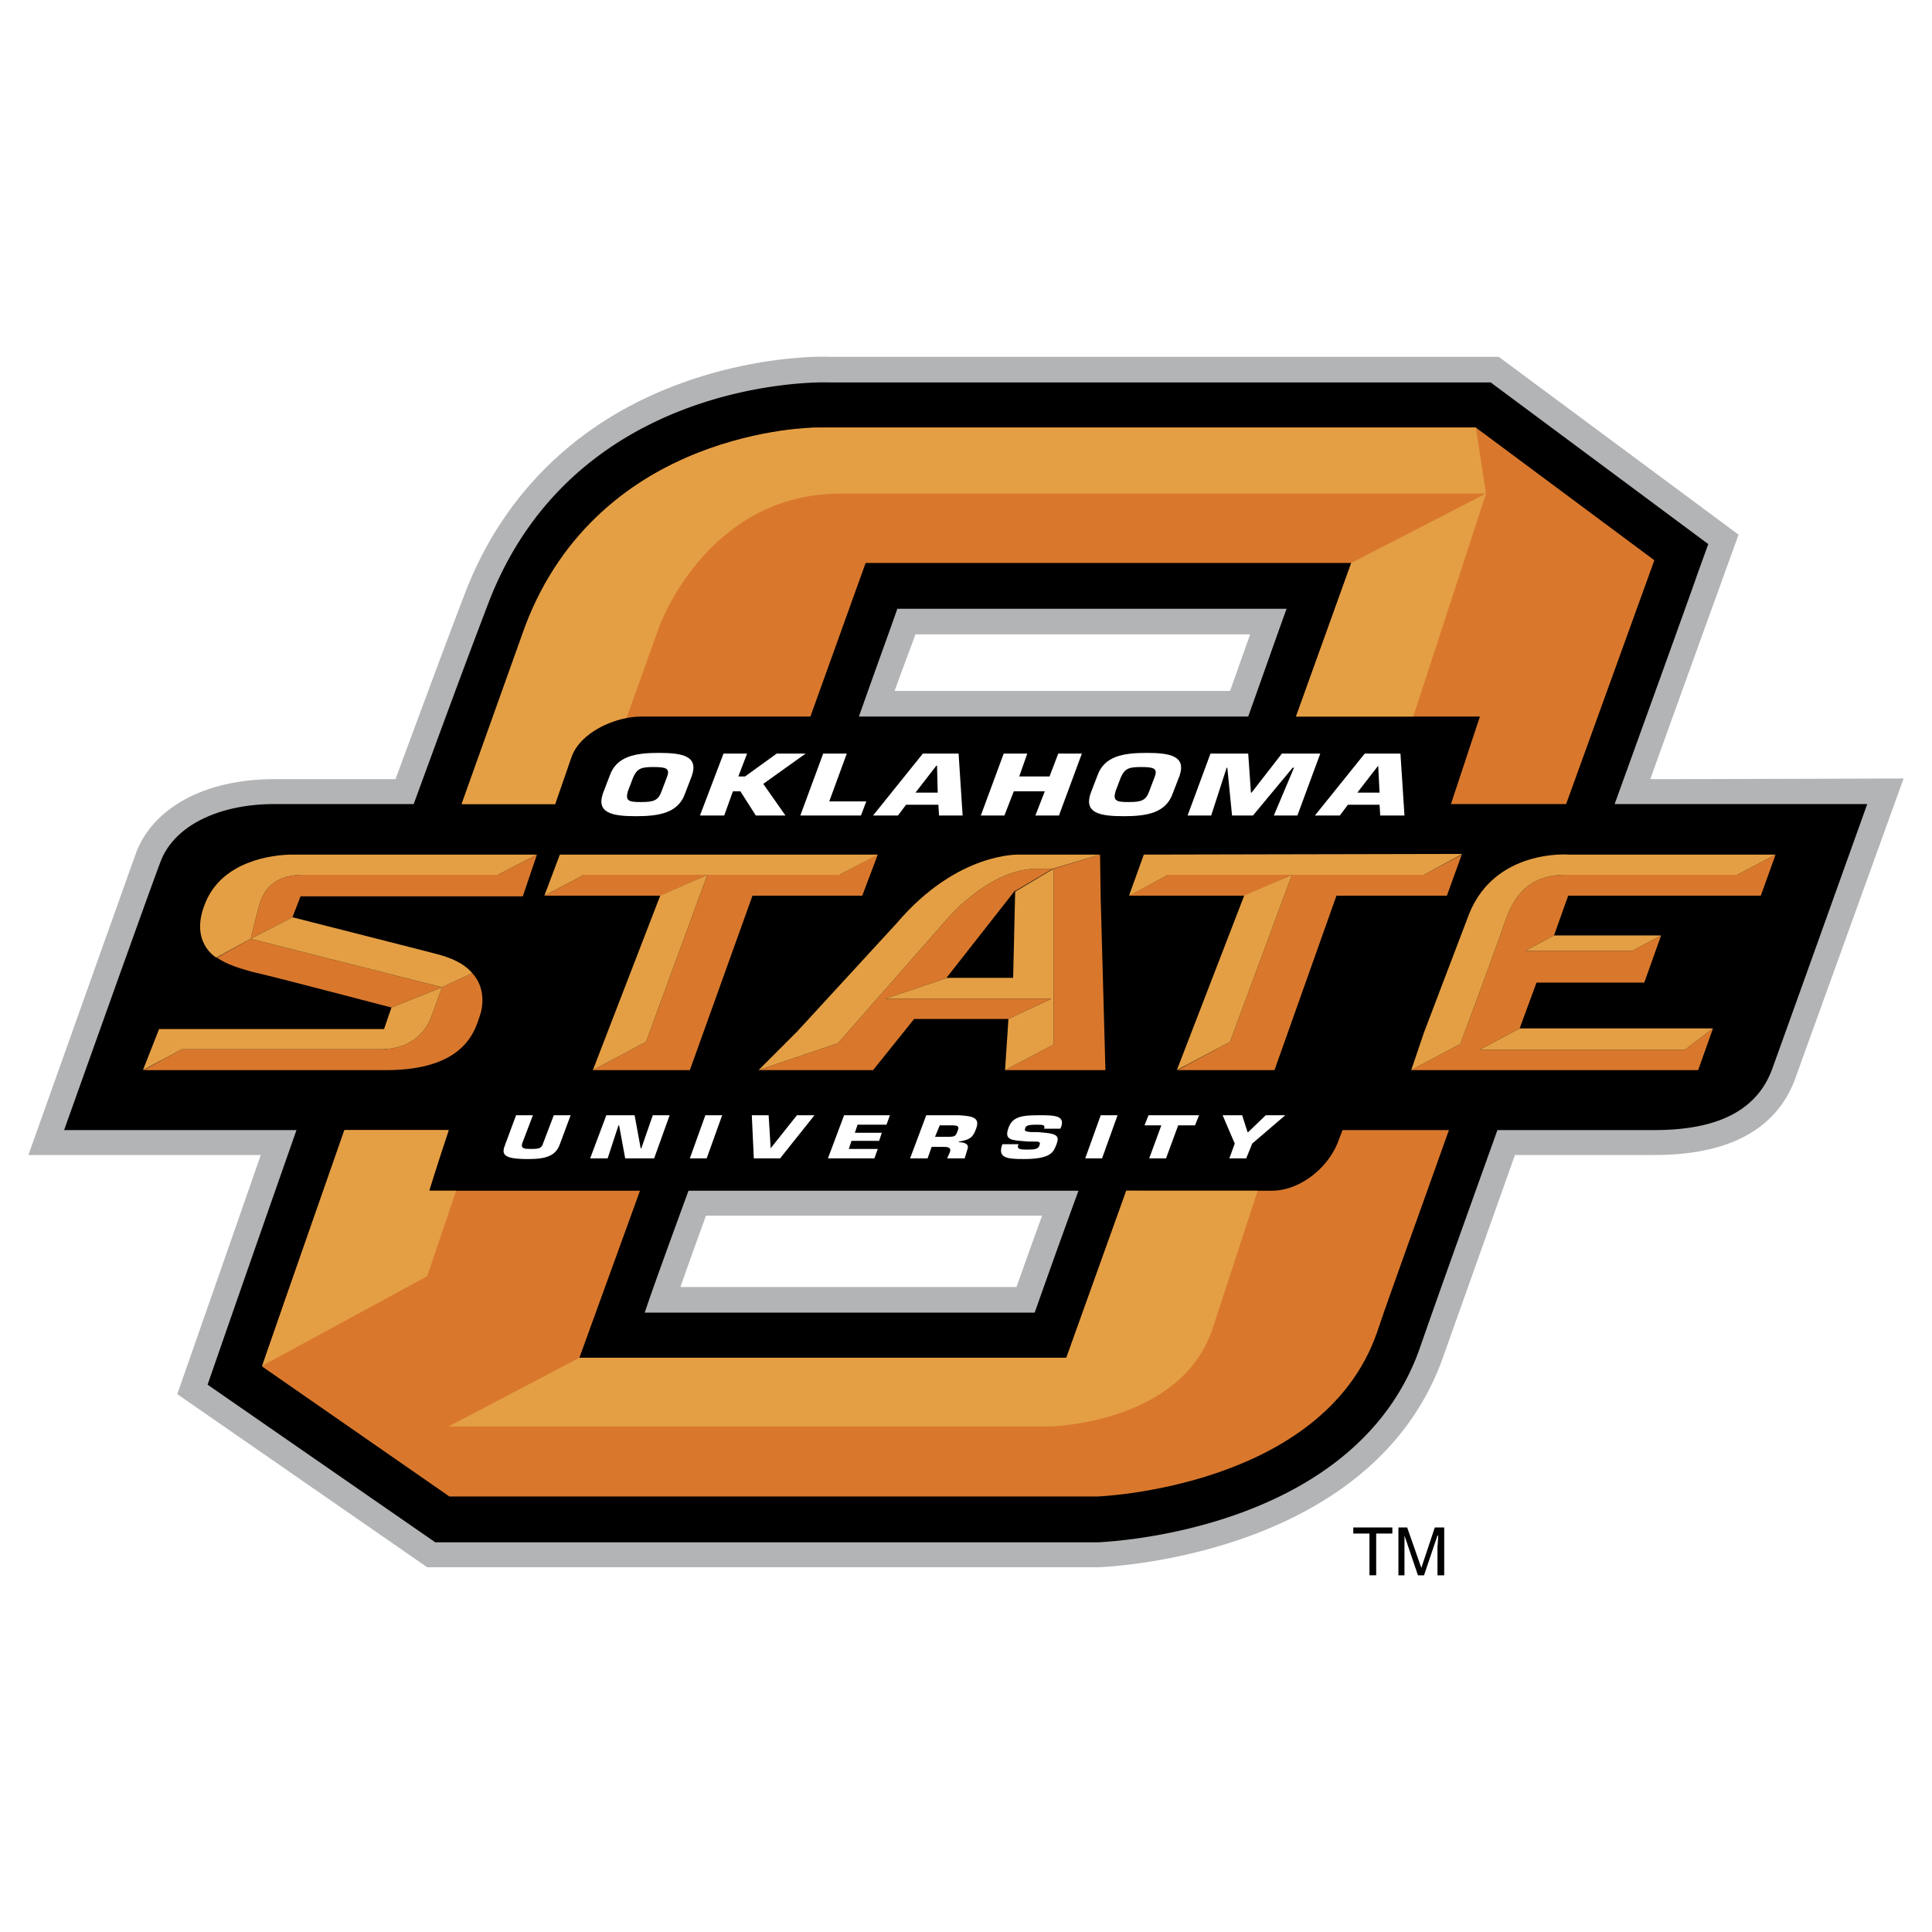
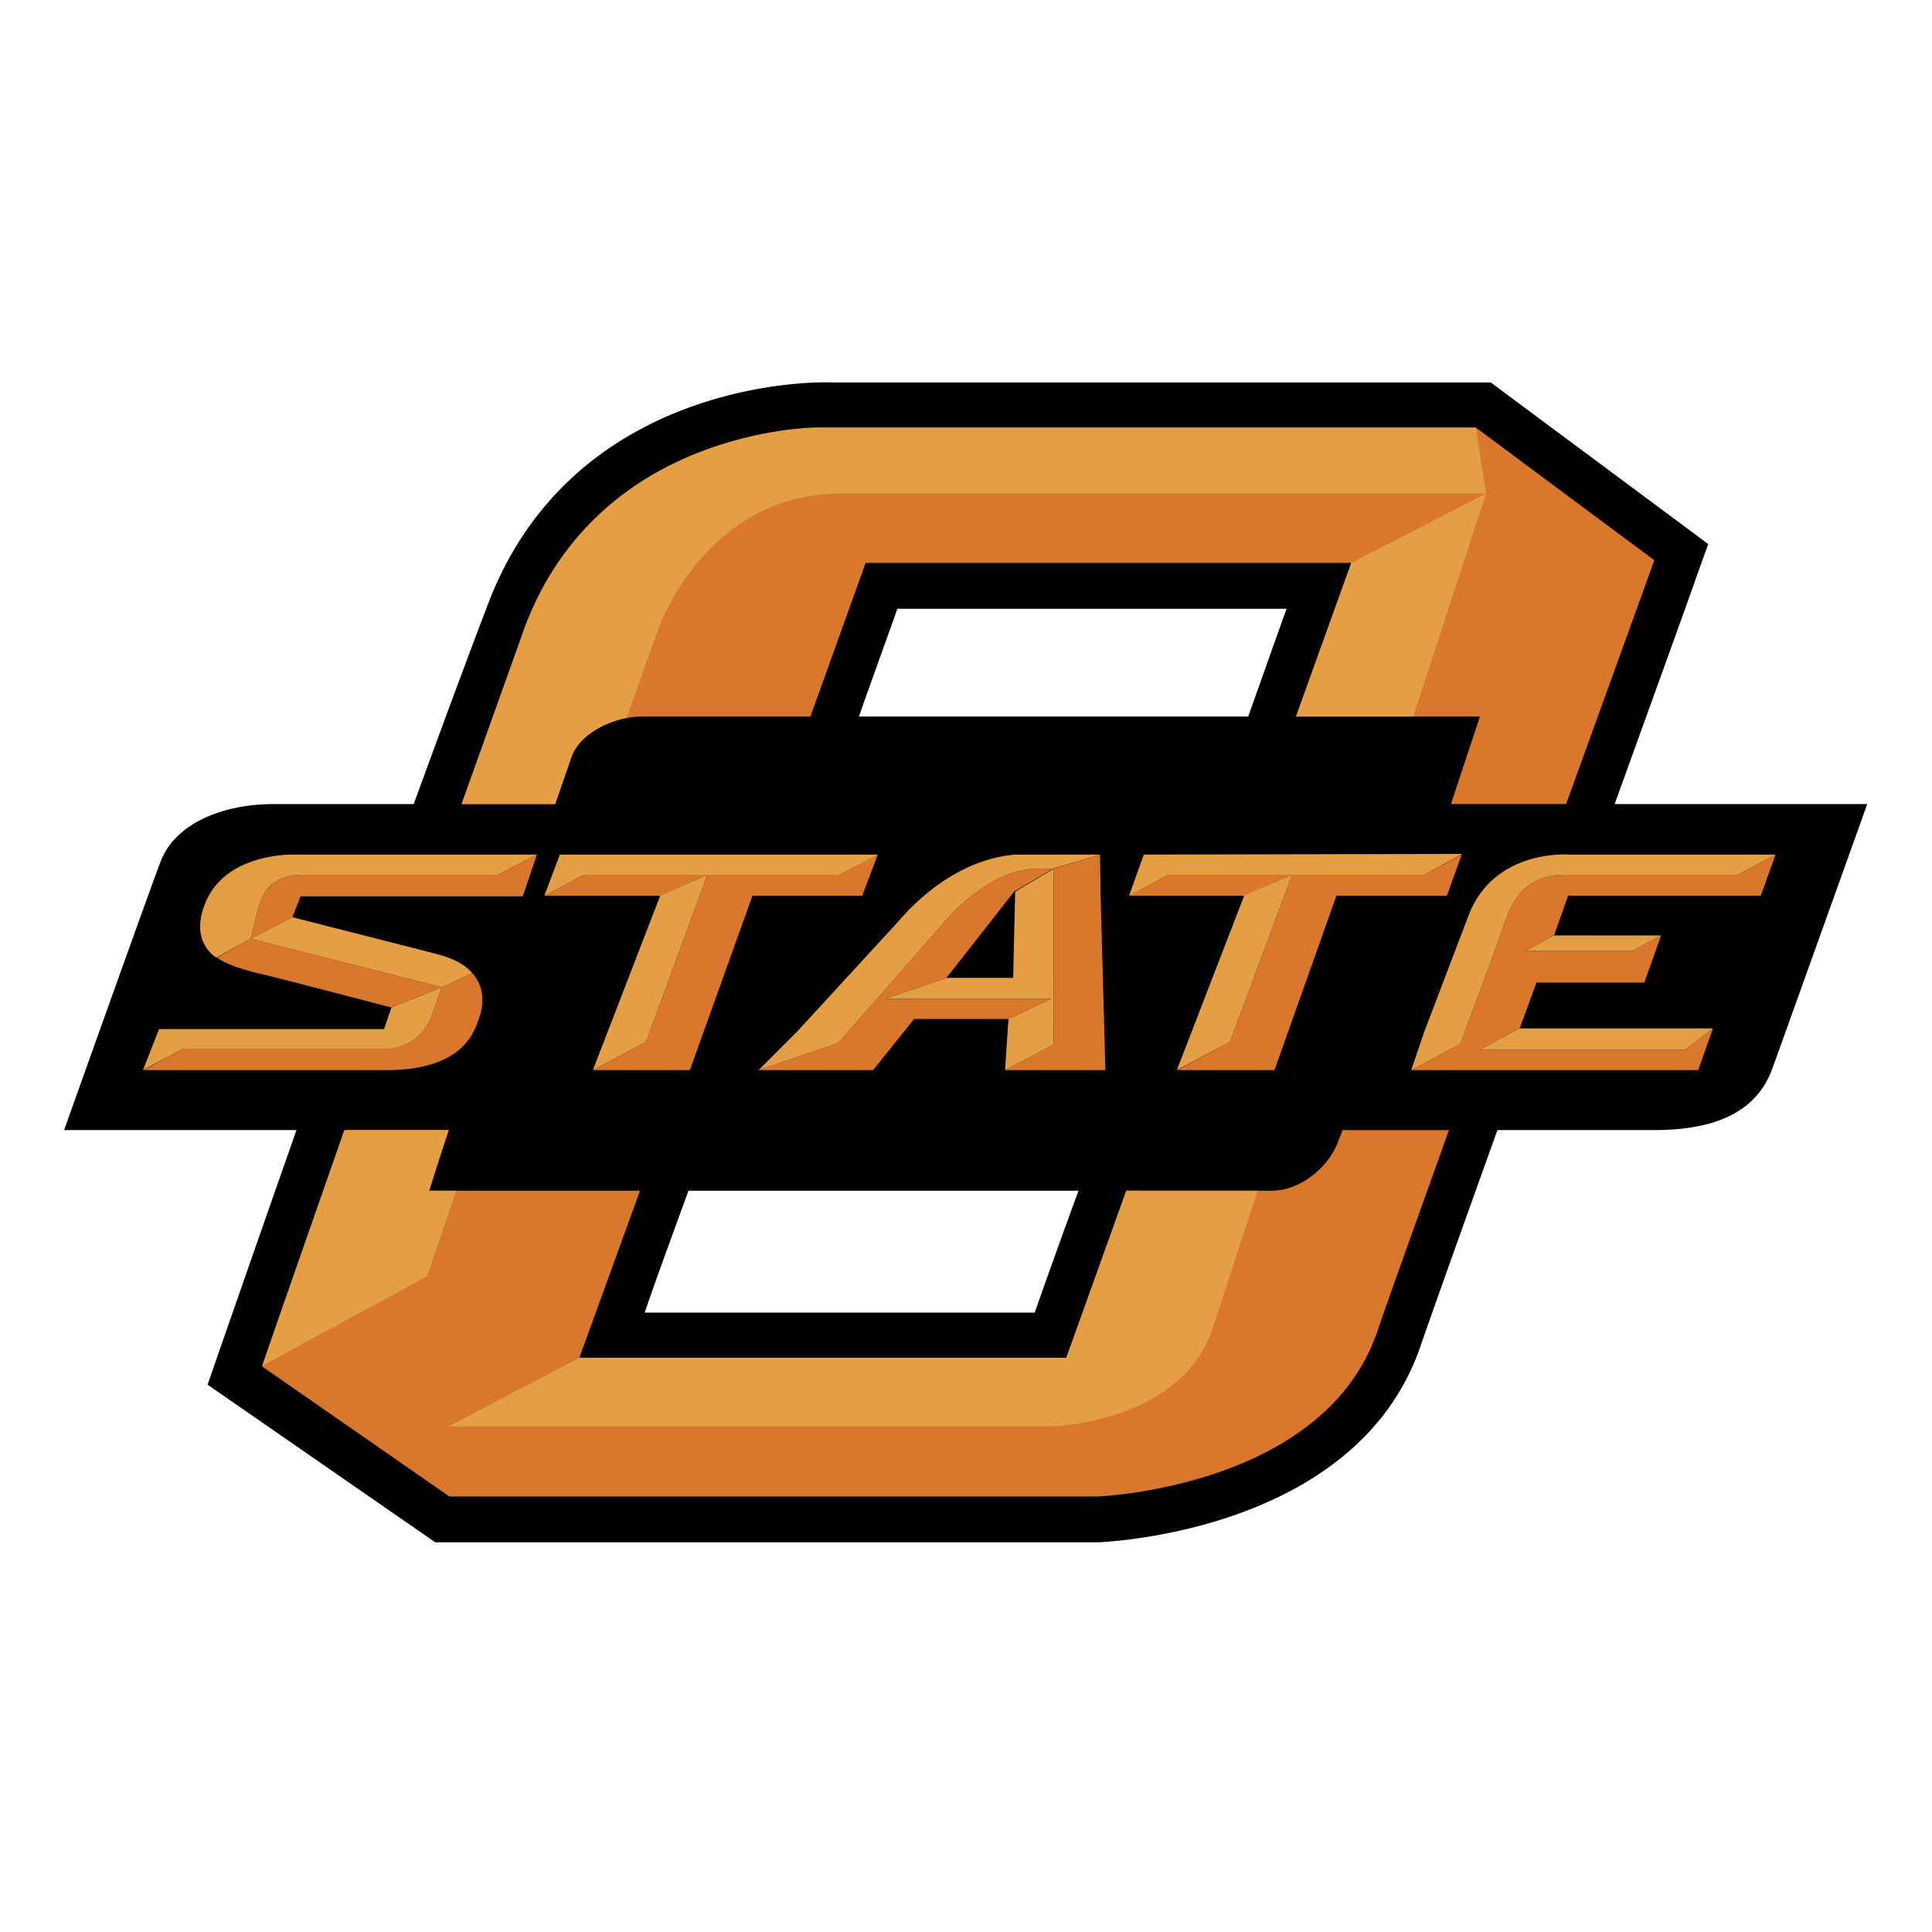
<svg xmlns="http://www.w3.org/2000/svg" width="2500" height="2500" viewBox="0 0 192.756 192.756">
  <g fill-rule="evenodd" clip-rule="evenodd">
    <path fill="#fff" d="M0 0h192.756v192.756H0V0z" />
-     <path d="M135.018 152.396h3.898v.606h-1.613v4.166h-.672v-4.166h-1.613v-.606zM143.418 157.168v-2.822c0-.135.068-.74.068-1.143h-.068l-1.344 3.965h-.605l-1.344-3.965v3.965h-.604v-4.771h.873l1.412 4.033 1.344-4.033h.939v4.771h-.671z" />
-     <path d="M164.654 77.737c1.746-4.905 8.803-24.394 8.803-24.394l-23.924-17.741H82.669c-1.209-.067-7.862 0-15.389 2.89-10.013 3.83-17.271 11.088-20.966 20.899-2.083 5.443-4.368 11.626-6.854 18.346H27.363c-6.787 0-12.029 2.755-13.776 7.325-.874 2.419-10.752 30.173-10.752 30.173H26.02c-1.68 4.84-8.333 23.857-8.333 23.857l24.932 17.27h67.066c1.143-.066 27.418-1.209 34.34-21.102 0 0 5.309-14.918 7.123-20.025h13.91c7.527 0 12.299-2.621 14.113-7.795l10.752-29.77c-.001-.001-19.96.067-25.269.067zm-96.769 50.669c1.008-2.889 1.949-5.443 2.553-7.123h33.534a687.167 687.167 0 0 0-2.555 7.123H67.885zm56.851-65.117c-.402 1.075-1.479 4.167-2.016 5.645H89.254c.874-2.419 1.545-4.167 2.083-5.645h33.399z" fill="#b2b4b6" />
    <path d="M161.092 80.223c4.57-12.634 8.133-22.512 8.199-22.781l1.143-3.159-21.707-16.128H82.669c-1.747-.067-25.603-.067-34.003 22.176-2.419 6.317-4.906 13.104-7.392 19.891H27.363c-5.51 0-10.013 2.15-11.356 5.779-.941 2.419-9.61 26.746-9.61 26.746h23.184a8521.326 8521.326 0 0 0-7.728 22.109l-1.143 3.293 22.714 15.725h66.193c1.074-.066 25.67-1.143 32.055-19.42 1.275-3.697 4.232-11.963 7.727-21.707h15.658c5.512 0 10.08-1.479 11.762-6.115 1.68-4.637 9.475-26.41 9.475-26.41l-25.202.001zm-32.727-19.488c-.738 2.016-2.082 5.847-3.83 10.752H85.693c1.949-5.51 3.428-9.542 3.831-10.752h38.841zm-64.042 70.224c.739-2.217 2.352-6.652 4.368-12.162h38.91a1040.718 1040.718 0 0 0-4.369 12.162H64.323z" />
    <path d="M55.386 80.223c.941-2.688 1.545-4.502 1.68-4.838.874-2.285 4.166-3.898 6.989-3.898h16.8l5.51-15.321h48.451l-5.51 15.321h18.346s-1.209 3.629-2.891 8.736h11.492c4.906-13.574 8.803-24.327 8.803-24.327l-17.809-13.238H82.602s-22.176-.605-29.703 19.219c-2.217 5.847-4.502 12.096-6.787 18.346h9.274zM133.943 112.748c-.135.404-.27.672-.336.873-.873 2.689-3.764 5.176-6.721 5.176H112.37l-5.98 16.666H57.805l6.048-16.666H42.819s.739-2.42 1.949-6.049H34.419c-4.906 13.709-8.266 23.588-8.266 23.588l18.682 12.969h64.647s22.445-.805 27.889-16.328c1.209-3.629 3.965-11.156 7.189-20.229h-10.617z" fill="#d9782d" />
    <path d="M42.819 118.797s.739-2.42 1.949-6.049H34.351l-8.198 23.521 16.464-8.939 2.89-8.533h-2.688zM55.386 80.223c.941-2.688 1.545-4.502 1.68-4.838.739-1.882 3.091-3.292 5.443-3.763l3.226-9.005s4.704-13.373 18.144-13.373h64.379l-1.01-6.585H81.325s-21.504.067-28.963 19.891l-6.317 17.674 9.341-.001zM112.371 118.797l-5.98 16.666H57.805l-13.037 6.854h60.009s13.037-.268 16.195-9.744l4.504-13.775-13.105-.001zM141 71.487l7.258-22.243-13.441 6.922-5.51 15.321H141z" fill="#e49f44" />
    <path fill="#d9782d" d="M87.507 85.263l-3.763 2.016H58.275l-3.83 2.016-.134.068H65.936l4.637-2.084-6.115 16.666-5.309 2.823h9.677l6.249-17.405h10.954l1.546-4.1h-.068zM145.838 85.263l-3.764 2.016h-25.535l-3.562 1.882-.336.202h11.625l4.636-2.084-6.181 16.666-5.242 2.823h9.677l6.182-17.405h11.021l1.479-4.1zM104.912 99.645H88.314l6.183-2.084h-.067l6.854-8.736v.067l3.764-2.218H103.3c-4.838.135-9.004 5.242-9.004 5.242L83.61 104.08l-7.93 2.688h11.424l4.1-5.107h9.408l4.3-2.016z" />
    <path fill="#d9782d" d="M109.818 89.699l-.066-4.436-4.639 1.411v17.541l-4.838 2.553h10.014l-.471-17.069zM29.984 89.43H52.16l1.411-4.167-3.898 2.016H30.32c-2.621 0-3.897 1.143-4.435 2.957-.336 1.21-.874 3.428-.874 3.428l-3.36 1.881c.94.672 2.285 1.075 3.495 1.412 2.688.604 13.843 3.561 13.91 3.561l5.04-2.016s-.874 2.486-1.209 3.293c-.336.738-1.545 2.889-4.906 2.889H18.157l-3.831 2.084h24.192c7.93 0 8.871-4.031 9.341-5.377.336-.939.605-2.822-.739-4.301l-3.024 1.412-19.084-4.838 4.166-2.15.806-2.084zM177.152 85.263l-3.83 2.016h-17.135c-4.504 0-5.512 3.293-6.115 4.906-.539 1.68-4.369 11.961-4.369 11.961l-4.906 2.621h28.629l1.479-4.166-2.822 2.15h-20.496l4.031-2.15 1.68-4.57h10.752l1.68-4.704-2.889 1.545h-10.686l2.891-1.545 1.41-3.965h19.219l1.477-4.099z" />
    <path d="M53.571 85.263H29.177c-2.083 0-6.989.672-8.669 4.771-1.68 3.965 1.075 5.51 1.075 5.51l3.428-1.881s.537-2.218.874-3.428c.538-1.814 1.814-2.957 4.435-2.957h19.354l3.897-2.015zM29.177 91.513l-4.166 2.15 19.084 4.838 3.024-1.412c-.806-.939-2.016-1.545-3.965-2.015-.738-.201-.805-.201-13.977-3.561zM15.872 102.668l-1.613 4.1 3.898-2.084h19.824c3.36 0 4.57-2.15 4.906-2.889.336-.807 1.209-3.293 1.209-3.293l-5.04 2.016-.739 2.15H15.872zM54.311 89.363l3.964-2.084h25.469l3.831-2.016H55.856l-1.545 4.1z" fill="#e49f44" />
    <path fill="#e49f44" d="M59.149 106.768l5.309-2.823 6.115-16.666-4.704 2.084-6.72 17.405zM109.752 85.263h-7.998s-6.182-.336-12.297 6.854l-9.946 10.82-3.831 3.83 7.93-2.688 10.685-12.164s4.166-5.107 9.004-5.242h1.748l4.705-1.41z" />
    <path fill="#e49f44" d="M101.283 88.959l-.201 8.602h-6.585l-6.183 2.084h16.598l-4.301 2.015-.336 5.108 4.838-2.553V86.674l-3.83 2.285zM112.641 89.363l3.898-2.084h25.535l3.83-2.083-31.785.067-1.478 4.1z" />
    <path fill="#e49f44" d="M117.412 106.768l5.309-2.823 6.181-16.666-4.771 2.084-6.719 17.405zM177.152 85.263h-20.629s-7.326-.604-9.947 5.914l-4.502 11.827-1.277 3.764 4.906-2.621s3.83-10.282 4.369-11.961c.604-1.613 1.611-4.906 6.115-4.906h17.135l3.83-2.017z" />
    <path fill="#e49f44" d="M165.729 93.328h-10.684l-2.891 1.545h10.686l2.889-1.545zM170.904 102.602h-19.287l-4.031 2.15h20.496l2.822-2.15z" />
-     <path d="M63.92 80.021c-1.21 0-1.546-.134-1.277-1.075l.538-1.411c.403-.874.806-1.008 2.016-1.008 1.277 0 1.68.135 1.344 1.008l-.537 1.411c-.337.941-.807 1.075-2.084 1.075zm-.47 1.412c2.352 0 4.234-.336 4.905-2.285l.672-1.747c.672-1.949-.874-2.285-3.292-2.285-2.353 0-4.234.336-4.906 2.285l-.672 1.747c-.672 1.949.874 2.285 3.293 2.285zM73.665 77.468h.671l3.159-2.285h2.889l-4.234 3.024 2.219 3.159h-2.958l-1.545-2.42h-.74l-.873 2.42h-2.419l2.352-6.183h2.352l-.873 2.285zM82.736 79.955h3.696l-.537 1.411h-6.048l2.284-6.183h2.353l-1.748 4.772zM93.556 79.081h-2.218l2.083-2.688h.067l.068 2.688zm.067 1.21l.067 1.075h2.352l-.403-6.183h-3.562l-4.973 6.183h2.487l.806-1.075h3.226zM105.652 81.366h-2.353l.941-2.42h-3.092l-.939 2.42h-2.352l2.284-6.183h2.353l-.806 2.285h3.023l.873-2.285h2.354l-2.286 6.183zM112.574 80.021c-1.211 0-1.547-.134-1.277-1.075l.537-1.411c.404-.874.807-1.008 2.016-1.008 1.277 0 1.682.135 1.344 1.008l-.537 1.411c-.337.941-.807 1.075-2.083 1.075zm-.47 1.412c2.352 0 4.232-.336 4.904-2.285l.674-1.747c.672-1.949-.875-2.285-3.293-2.285-2.354 0-4.234.336-4.906 2.285l-.672 1.747c-.672 1.949.873 2.285 3.293 2.285zM120.84 81.366h-2.354l2.285-6.183h3.764l.27 3.898h.066l3.024-3.898h3.83l-2.284 6.183h-2.351l2.015-4.772h-.134l-3.965 4.772h-2.084l-.471-4.772h-.066l-1.545 4.772zM137.639 79.081h-2.217l2.082-2.688.135 2.688zm0 1.21l.068 1.075h2.418l-.402-6.183h-3.562l-4.973 6.183h2.486l.807-1.075h3.158zM56.931 111.27l-1.075 2.891c-.403 1.143-1.344 1.479-3.158 1.479-2.554 0-2.688-.471-2.285-1.479l1.075-2.891h1.68l-1.075 2.822c-.134.537.269.537.941.537.739 0 1.008-.066 1.143-.537l1.075-2.822h1.679zM60.627 115.57H58.88l1.613-4.3h2.822l.605 3.292h.067l1.142-3.292h1.681l-1.546 4.3h-2.889l-.605-3.293h-.067l-1.076 3.293zM70.505 115.57h-1.679l1.546-4.3h1.679l-1.546 4.3zM79.511 111.27h1.747l-3.427 4.3h-2.622l-.201-4.3h1.68l.202 3.292 2.621-3.292zM85.29 113.018h2.688l-.269.806h-2.755l-.269.805h2.89l-.336.941h-4.637l1.613-4.3h4.569l-.336.941h-2.889l-.269.807zM93.287 113.42l.471-1.143h1.277c.538 0 .672.135.538.471-.202.537-.202.672-.941.672h-1.345zm-2.487 2.15h1.747l.403-1.143h1.277c.538 0 .672.201.538.539l-.269.604h1.747l.269-.873c.202-.471-.134-.738-.874-.738l.067-.068c1.277-.201 1.411-.605 1.681-1.277.402-1.074-.27-1.275-1.748-1.344h-3.226l-1.612 4.3zM103.502 112.949c1.881.135 2.285.27 1.881 1.277-.27.672-.471 1.412-3.225 1.412-1.613 0-2.689-.068-2.15-1.479h1.611c-.201.469.068.537.875.537.805 0 1.074-.068 1.209-.402.135-.404 0-.404-.74-.404h-.402c-1.545-.135-2.42-.066-1.949-1.344.404-1.209 1.479-1.277 3.158-1.277 1.344 0 2.555 0 2.084 1.211l-.066.133h-1.613c.135-.402-.135-.402-.807-.402-.873 0-1.008.135-1.076.336-.133.336.068.336.539.402h.671zM109.953 115.57h-1.68l1.545-4.3h1.68l-1.545 4.3zM116.336 115.57h-1.68l1.211-3.293h-1.681l.404-1.007h5.039l-.402 1.007h-1.68l-1.211 3.293zM124.938 114.092l-.604 1.478h-1.68l.537-1.478-1.209-2.822h1.948l.539 1.679h.066l1.748-1.679h1.947l-3.292 2.822z" fill="#fff" />
  </g>
</svg>